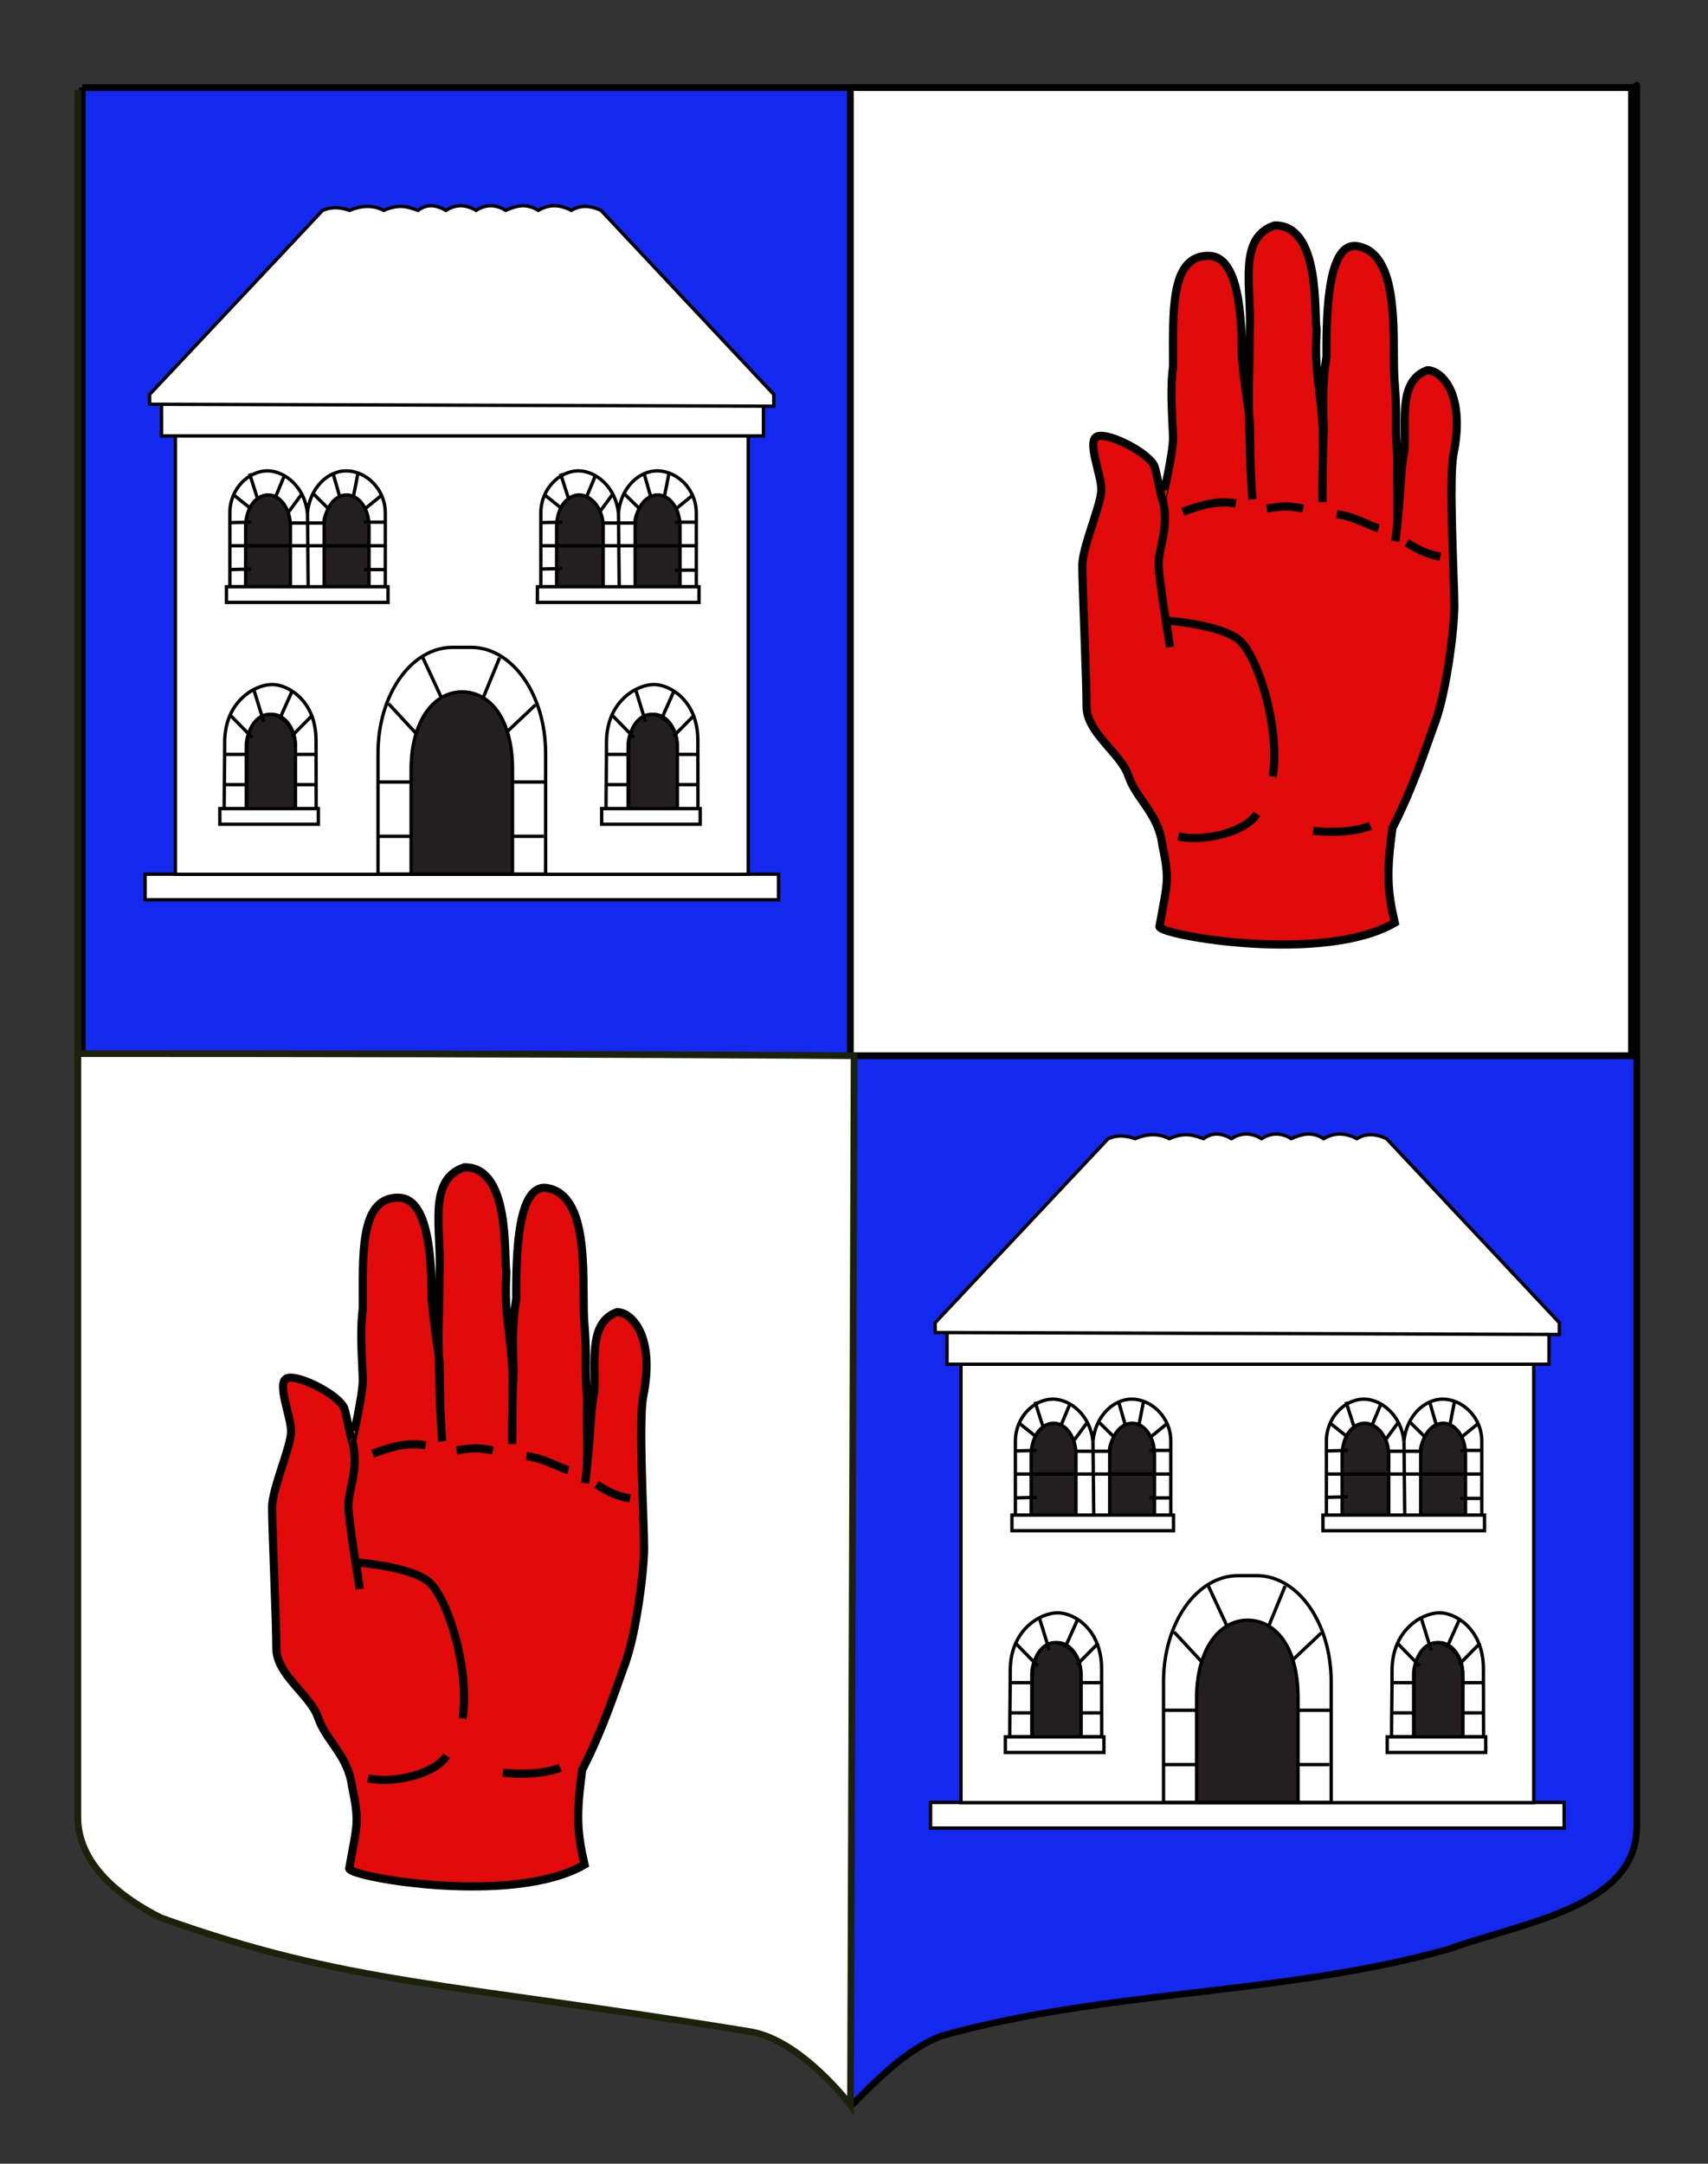
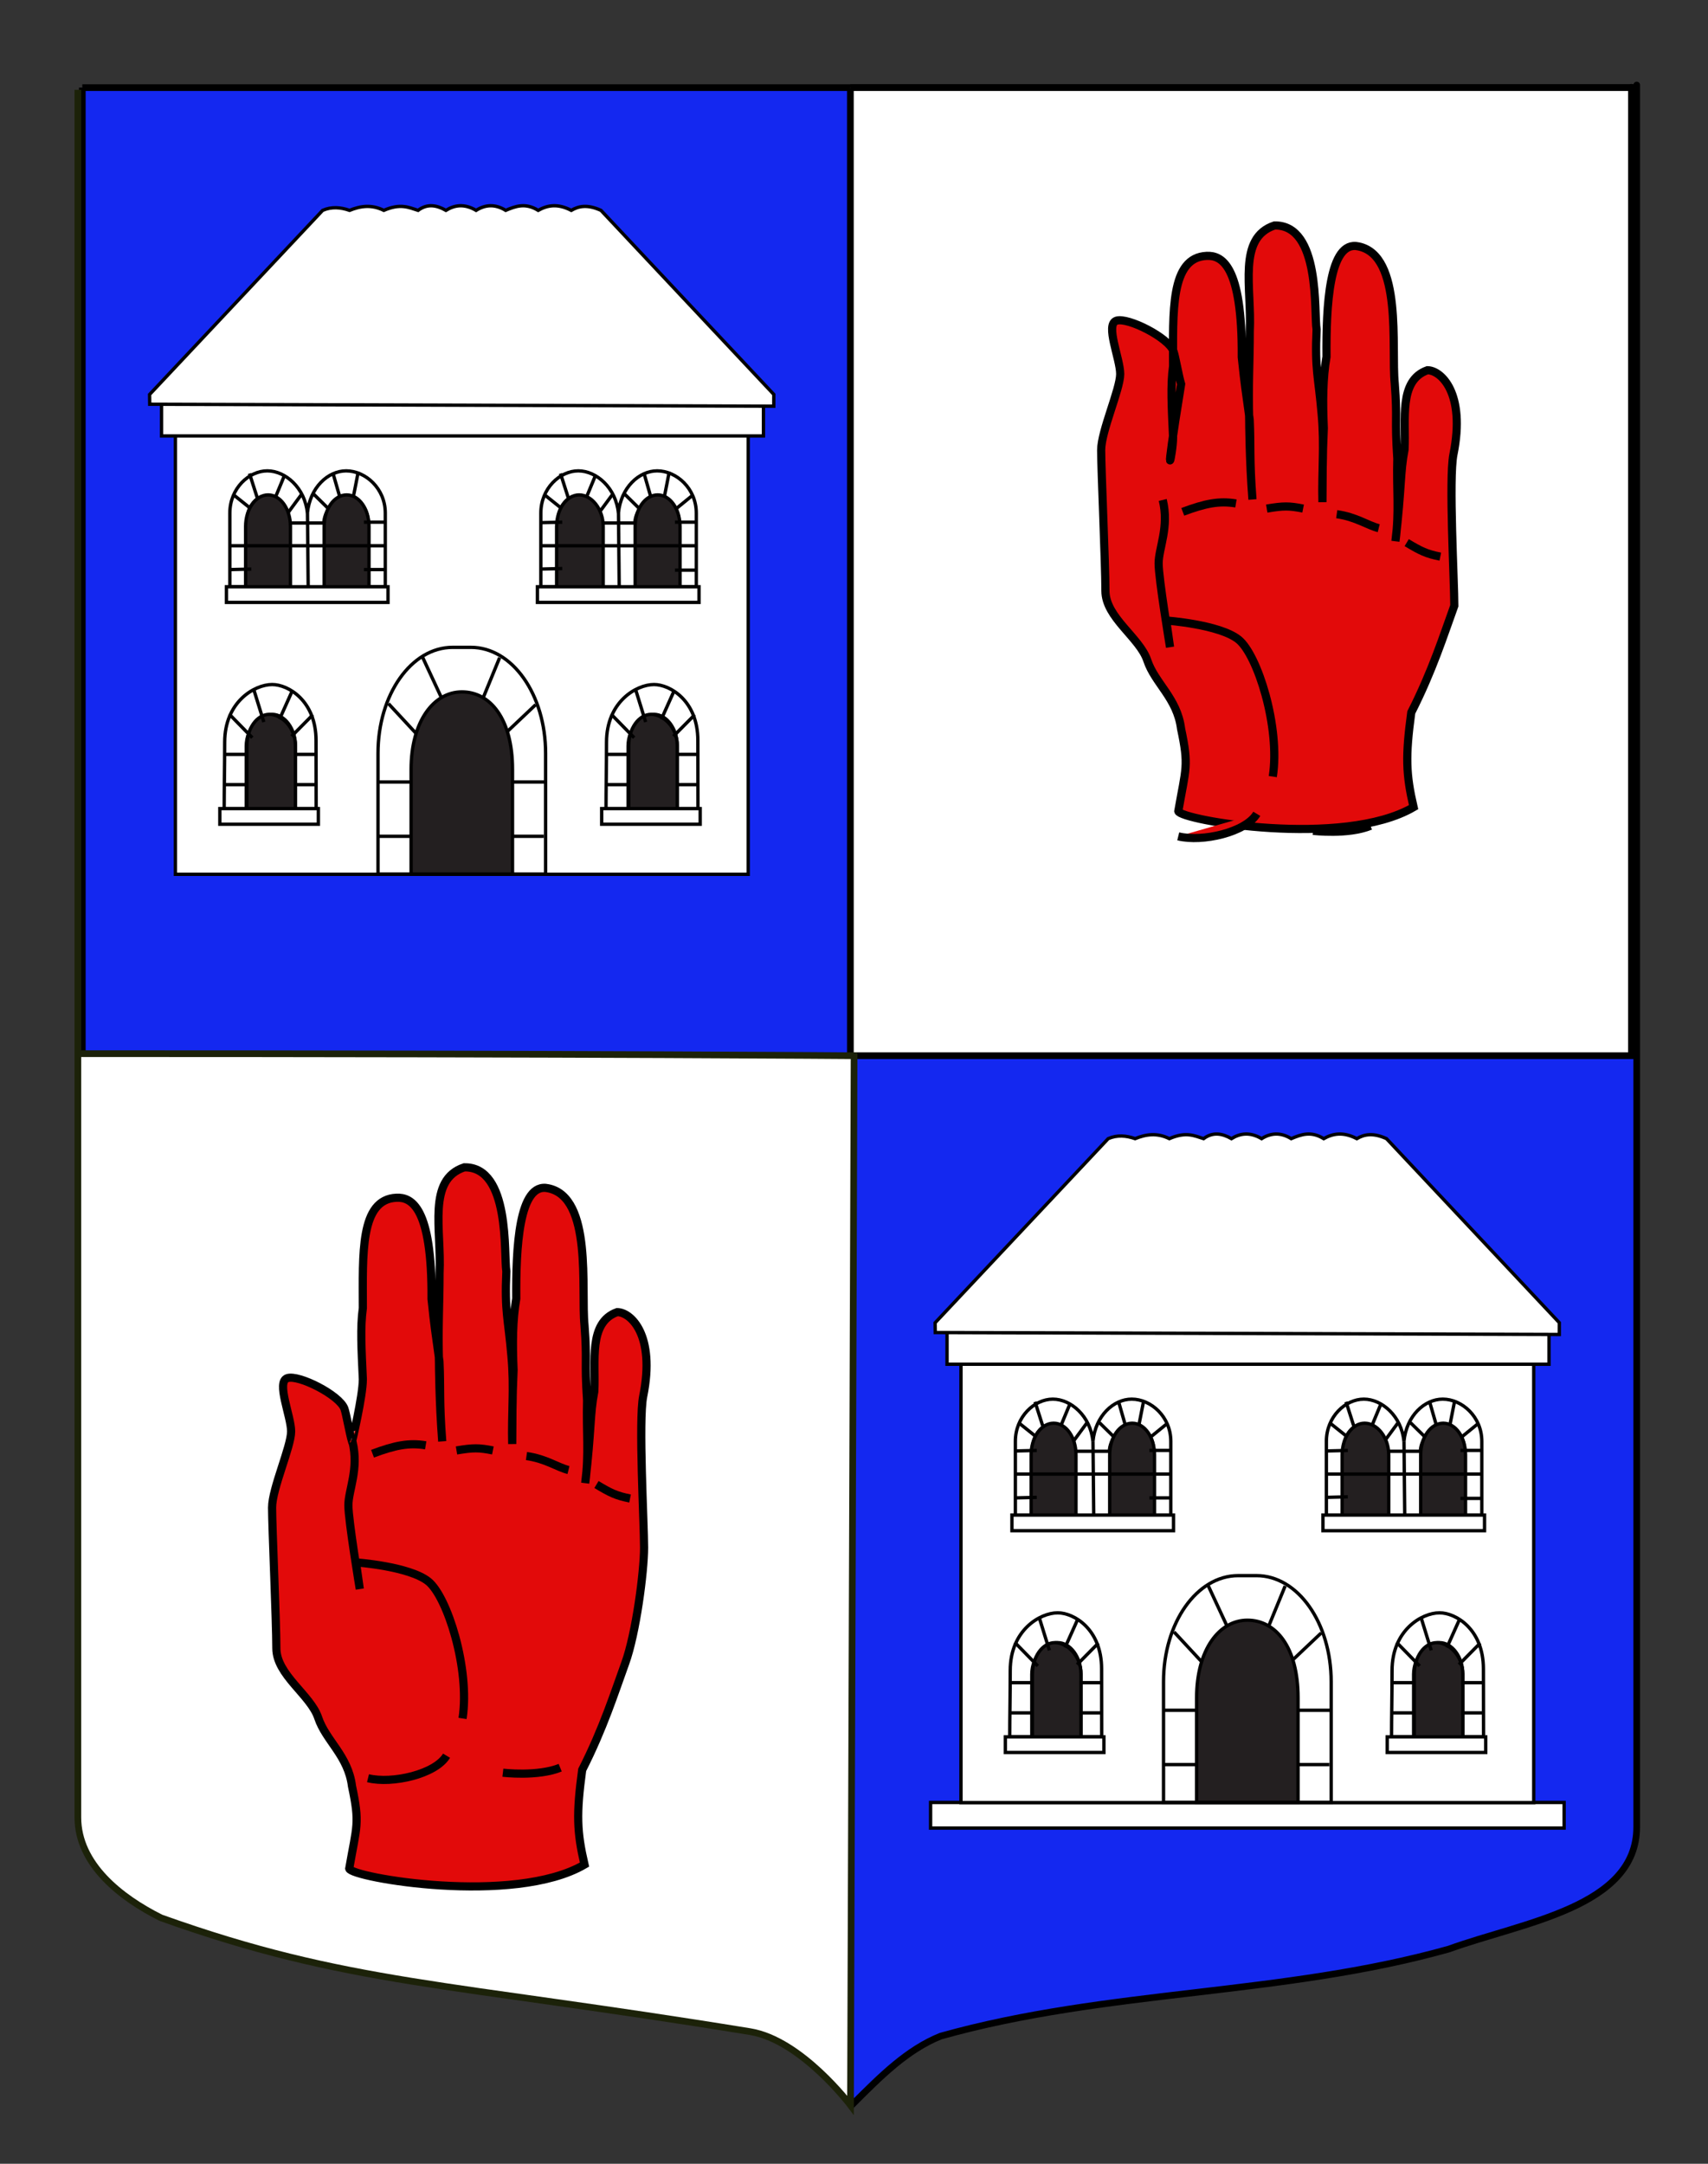
<svg xmlns="http://www.w3.org/2000/svg" xmlns:ns1="http://sodipodi.sourceforge.net/DTD/sodipodi-0.dtd" xmlns:ns2="http://www.inkscape.org/namespaces/inkscape" version="1.1" id="svg2" ns1:docname="Blason_Nassau-Siegen.svg" ns1:docbase="C:\Documents and Settings\Jimmy\Mes documents\H‚Äö√Ñ√∂‚àö√ë‚àö‚àÇ‚Äö√†√∂‚àö√´‚Äö√†√∂‚Äö√†√á‚Äö√Ñ√∂‚àö‚Ä†‚àö‚àÇ‚Äö√Ñ√∂‚àö√ë‚Äö√Ñ‚Ä†‚Äö√Ñ√∂‚àö‚Ä†‚àö‚àÇ‚Äö√Ñ√∂‚àö‚Ä†‚àö√°¬¨¬®¬¨¬Æ¬¨¬®¬¨√Ü¬¨¬®¬¨¬Æ¬¨¬®¬¨¬©raldique\R‚Äö√Ñ√∂‚àö√ë‚àö‚àÇ‚Äö√†√∂‚àö√´‚Äö√†√∂‚Äö√†√á‚Äö√Ñ√∂‚àö‚Ä†‚àö‚àÇ‚Äö√Ñ√∂‚àö√ë‚Äö√Ñ‚Ä†‚Äö√Ñ√∂‚àö‚Ä†‚àö‚àÇ‚Äö√Ñ√∂‚àö‚Ä†‚àö√°¬¨¬®¬¨¬Æ¬¨¬®¬¨√Ü¬¨¬®¬¨¬Æ¬¨¬®¬¨¬©alisations Perso" ns1:version="0.32" ns2:version="0.45+0.46pre0+devel" ns2:output_extension="org.inkscape.output.svg.inkscape" x="0px" y="0px" width="255.118px" height="323.15px" viewBox="0 0 255.118 323.15" enable-background="new 0 0 255.118 323.15" xml:space="preserve">
  <rect x="0" y="0" width="255.118" height="323.15" fill="#333333" stroke="none" />
  <path id="Fond_ecu" fill="#1428F0" stroke="#000000" stroke-width="0.996" d="M12.296,13.085c0,136.375,0,234.456-0.002,257.997  c0,7,6.401,12,12.39,15c27.961,10,57.918,10,87.875,17c5.992,2,10.984,6,14.979,11c3.993-4,7.987-8,12.979-10  c24.965-7,50.928-6,75.894-13c10.985-4,28.059-6.207,28.059-18.25c0-249.664,0-263.164,0-259.747  C166.583,13.085,90.186,13.085,12.296,13.085" />
  <path id="Quartier1_9_" fill="#FFFFFF" stroke="#000000" stroke-width="1.004" d="M127.018,13.086c0,136.688,0,144.578,0,144.578  h116.666c0,0,0-148.002,0-144.578C204.543,13.086,166.159,13.086,127.018,13.086" />
  <path id="Dextre" fill="#FFFFFF" stroke="#1C2209" d="M11.63,13.418c0,136.375,0,234.456,0,257.997c0,7,6.406,12,12.406,15  c28,10,42.547,9.601,88,17c7.663,1.248,15,11,15,11l0.537-156.749c0,0-37.943-0.309-115.943-0.309" />
  <g id="Maison_1_">
    <rect id="rect16685_1_" x="138.999" y="269.19" fill="#FFFFFF" stroke="#010101" stroke-width="0.5" width="94.627" height="3.824" />
    <rect id="rect16687_1_" x="143.536" y="196.959" fill="#FFFFFF" stroke="#010101" stroke-width="0.5" width="85.553" height="72.251" />
    <path id="path16717_1_" fill="#FFFFFF" stroke="#010101" stroke-width="0.5" d="M184.946,235.313   c-6.181,0-11.154,7.058-11.154,15.828v18.031h25.039v-18.031c0-8.77-4.974-15.828-11.154-15.828H184.946z" />
    <path id="path16719_1_" fill="#FFFFFF" stroke="#010101" stroke-width="0.5" d="M173.713,263.531h24.836" />
    <path id="path16721_1_" fill="#FFFFFF" stroke="#010101" stroke-width="0.5" d="M198.881,255.423h-25.168" />
    <path id="path16723_1_" fill="#FFFFFF" stroke="#010101" stroke-width="0.5" d="M175.36,243.724l5.496,5.927" />
    <path id="path16725_1_" fill="#FFFFFF" stroke="#010101" stroke-width="0.5" d="M180.417,236.708l3.847,8.265" />
    <path id="path16727_1_" fill="#FFFFFF" stroke="#010101" stroke-width="0.5" d="M191.958,236.863l-3.518,8.577" />
    <path id="path16729_1_" fill="#FFFFFF" stroke="#010101" stroke-width="0.5" d="M197.34,243.88l-5.604,5.306" />
    <g id="Toit_1_">
      <rect id="rect16689_1_" x="141.456" y="198.251" fill="#FFFFFF" stroke="#010101" stroke-width="0.5" width="89.912" height="5.492" />
      <path id="path16809_1_" fill="#FFFFFF" stroke="#010101" stroke-width="0.5" d="M165.526,170.052c1.34-0.581,2.682-0.463,4.023,0    c1.607-0.653,3.273-0.908,5.113,0c2.496-1.076,3.729-0.436,5.114,0c1.388-1.037,2.774-0.789,4.161,0    c1.3-0.801,2.747-1.029,4.508,0c1.365-0.855,2.823-0.978,4.42,0c1.463-0.614,2.939-1.181,4.854,0c1.36-0.76,2.893-1.064,4.942,0    c1.1-0.644,2.418-0.918,4.436,0l25.814,27.49l-0.004,1.756l-93.211-0.291l-0.021-1.455L165.526,170.052L165.526,170.052z" />
    </g>
    <path id="Porte_1_" fill="#231F20" stroke="#010101" stroke-width="0.5" d="M186.327,241.969c-4.203,0-7.59,4.376-7.59,11.579   v15.625h15.148v-15.625C193.885,245.947,190.527,241.969,186.327,241.969z" />
    <g id="Fenetres_haut_3_" transform="translate(0.688,0)">
      <g id="Fenetres_D_3_">
        <path id="path16783_7_" fill="#FFFFFF" stroke="#010101" stroke-width="0.5" d="M203.024,208.956     c-2.739,0-5.595,2.604-5.595,6.312v11.008h2.587c0-1.139-0.063-5.871-0.063-9.576c0-2.346,1.368-4.002,3.03-4.002     c1.492,0,3.32,2.191,3.32,4.045h5.174c0-1.854,1.913-4.045,3.403-4.045c1.464,0,3.211,1.613,3.211,3.917     c0,3.738-0.008,8.516-0.008,9.661h2.563v-11.008c0-3.708-2.974-6.312-5.841-6.312c-2.705,0-5.417,2.472-5.792,6.312     C208.653,211.48,205.726,208.956,203.024,208.956z" />
        <g id="g16785_7_" transform="translate(51.374,0)">
          <path id="path16787_7_" fill="#FFFFFF" stroke="#010101" stroke-width="0.5" d="M146.649,212.567l4.676,3.736" />
          <path id="path16789_7_" fill="#FFFFFF" stroke="#010101" stroke-width="0.5" d="M148.989,209.349l1.869,5.839" />
          <path id="path16791_11_" fill="#FFFFFF" stroke="#010101" stroke-width="0.5" d="M154.163,209.764l-3.218,7.756" />
          <path id="path16791_10_" fill="#FFFFFF" stroke="#010101" stroke-width="0.5" d="M157.65,215.266l0.115,11.624" />
          <path id="path16793_23_" fill="#FFFFFF" stroke="#010101" stroke-width="0.5" d="M156.769,212.464l-3.384,4.597" />
        </g>
        <g id="g16795_7_">
          <path id="path16797_7_" fill="#FFFFFF" stroke="#010101" stroke-width="0.5" d="M209.982,212.464l4.484,4.412" />
          <path id="path16799_3_" fill="#FFFFFF" stroke="#010101" stroke-width="0.5" d="M212.819,209.247l1.954,6.798" />
          <path id="path16801_3_" fill="#FFFFFF" stroke="#010101" stroke-width="0.5" d="M216.613,209.091l-1.265,6.436" />
          <path id="path16803_3_" fill="#FFFFFF" stroke="#010101" stroke-width="0.5" d="M219.949,212.724l-4.716,3.84" />
        </g>
        <path id="path16805_7_" fill="#231F20" stroke="#010101" stroke-width="0.5" d="M203.148,212.548     c-1.855,0-3.363,2.097-3.363,4.73v10.402h6.959v-10.402C206.744,214.644,205.005,212.548,203.148,212.548z" />
        <path id="path16807_3_" fill="#231F20" stroke="#010101" stroke-width="0.5" d="M214.88,212.548c-1.857,0-3.363,2.097-3.363,4.73     v10.402h6.699v-10.402C218.214,214.644,216.737,212.548,214.88,212.548z" />
        <rect x="196.917" y="226.266" fill="#FFFFFF" stroke="#010101" stroke-width="0.5" width="24.136" height="2.336" />
        <line fill="none" stroke="#010101" stroke-width="0.5" x1="197.525" y1="216.694" x2="200.63" y2="216.616" />
        <line fill="none" stroke="#010101" stroke-width="0.5" x1="217.457" y1="216.616" x2="220.637" y2="216.616" />
        <path fill="none" stroke="#010101" stroke-width="0.5" d="M220.637,223.206" />
        <path fill="none" stroke="#010101" stroke-width="0.5" d="M197.564,223.206" />
        <line fill="none" stroke="#010101" stroke-width="0.5" x1="197.564" y1="220.145" x2="220.6" y2="220.145" />
        <line fill="none" stroke="#010101" stroke-width="0.5" x1="197.525" y1="223.622" x2="200.63" y2="223.544" />
        <line fill="none" stroke="#010101" stroke-width="0.5" x1="217.457" y1="223.778" x2="220.637" y2="223.778" />
      </g>
    </g>
    <g id="Fenetres_haut_2_" transform="translate(0.688,0)">
      <g id="Fenetres_D_2_">
        <path id="path16783_6_" fill="#FFFFFF" stroke="#010101" stroke-width="0.5" d="M156.57,208.956     c-2.738,0-5.595,2.604-5.595,6.312v11.008h2.586c0-1.139-0.063-5.871-0.063-9.576c0-2.346,1.367-4.002,3.03-4.002     c1.492,0,3.32,2.191,3.32,4.045h5.174c0-1.854,1.912-4.045,3.403-4.045c1.465,0,3.212,1.613,3.212,3.917     c0,3.738-0.007,8.516-0.007,9.661h2.563v-11.008c0-3.708-2.975-6.312-5.841-6.312c-2.706,0-5.417,2.472-5.792,6.312     C162.199,211.48,159.272,208.956,156.57,208.956z" />
        <g id="g16785_6_" transform="translate(51.374,0)">
          <path id="path16787_6_" fill="#FFFFFF" stroke="#010101" stroke-width="0.5" d="M100.196,212.567l4.676,3.736" />
          <path id="path16789_6_" fill="#FFFFFF" stroke="#010101" stroke-width="0.5" d="M102.534,209.349l1.87,5.839" />
          <path id="path16791_9_" fill="#FFFFFF" stroke="#010101" stroke-width="0.5" d="M107.71,209.764l-3.22,7.756" />
          <path id="path16791_8_" fill="#FFFFFF" stroke="#010101" stroke-width="0.5" d="M111.196,215.266l0.115,11.624" />
          <path id="path16793_22_" fill="#FFFFFF" stroke="#010101" stroke-width="0.5" d="M110.314,212.464l-3.382,4.597" />
        </g>
        <g id="g16795_6_">
          <path id="path16797_6_" fill="#FFFFFF" stroke="#010101" stroke-width="0.5" d="M163.528,212.464l4.484,4.412" />
          <path id="path16799_2_" fill="#FFFFFF" stroke="#010101" stroke-width="0.5" d="M166.365,209.247l1.954,6.798" />
          <path id="path16801_2_" fill="#FFFFFF" stroke="#010101" stroke-width="0.5" d="M170.16,209.091l-1.266,6.436" />
          <path id="path16803_2_" fill="#FFFFFF" stroke="#010101" stroke-width="0.5" d="M173.494,212.724l-4.714,3.84" />
        </g>
        <path id="path16805_6_" fill="#231F20" stroke="#010101" stroke-width="0.5" d="M156.694,212.548     c-1.856,0-3.364,2.097-3.364,4.73v10.402h6.698v-10.402C160.029,214.644,158.55,212.548,156.694,212.548z" />
        <path id="path16807_2_" fill="#231F20" stroke="#010101" stroke-width="0.5" d="M168.425,212.548     c-1.855,0-3.362,2.097-3.362,4.73v10.402h6.697v-10.402C171.76,214.644,170.283,212.548,168.425,212.548z" />
        <rect x="150.462" y="226.266" fill="#FFFFFF" stroke="#010101" stroke-width="0.5" width="24.138" height="2.336" />
        <line fill="none" stroke="#010101" stroke-width="0.5" x1="151.071" y1="216.694" x2="154.175" y2="216.616" />
        <line fill="none" stroke="#010101" stroke-width="0.5" x1="171.001" y1="216.616" x2="174.184" y2="216.616" />
        <path fill="none" stroke="#010101" stroke-width="0.5" d="M174.184,223.206" />
        <path fill="none" stroke="#010101" stroke-width="0.5" d="M151.109,223.206" />
        <line fill="none" stroke="#010101" stroke-width="0.5" x1="151.109" y1="220.145" x2="174.145" y2="220.145" />
        <line fill="none" stroke="#010101" stroke-width="0.5" x1="171.001" y1="223.7" x2="174.184" y2="223.7" />
        <line fill="none" stroke="#010101" stroke-width="0.5" x1="151.071" y1="223.7" x2="154.175" y2="223.622" />
      </g>
    </g>
    <g id="Fenetre_bas_D_1_">
      <g id="g16795_5_">
        <path id="path16797_5_" fill="#FFFFFF" stroke="#010101" stroke-width="0.5" d="M221.232,244.258" />
      </g>
      <path id="path16783_5_" fill="#FFFFFF" stroke="#010101" stroke-width="0.5" d="M218.489,259.395l3.1-0.001    c0-2.989-0.019-6.642-0.019-10.171c0-5.916-4.129-8.355-6.552-8.355c-2.645,0-7.092,2.594-7.092,8.613    c0,3.592-0.076,7.041-0.076,9.913h3.299v-9.341c0-2.635,2.012-4.73,3.869-4.73c1.855,0,3.47,2.097,3.47,4.732L218.489,259.395    L218.489,259.395z" />
      <path id="path16805_5_" fill="#231F20" stroke="#010101" stroke-width="0.5" d="M214.603,245.323c-1.856,0-3.362,2.095-3.362,4.73    v10.402l7.25-0.103v-10.402C218.489,247.317,216.459,245.323,214.603,245.323z" />
      <g id="g16785_5_" transform="translate(51.374,0)">
        <path id="path16787_5_" fill="#FFFFFF" stroke="#010101" stroke-width="0.5" d="M157.228,245.28l3.449,3.527" />
        <path id="path16789_5_" fill="#FFFFFF" stroke="#010101" stroke-width="0.5" d="M160.906,241.647l1.495,4.828" />
        <path id="path16791_7_" fill="#FFFFFF" stroke="#010101" stroke-width="0.5" d="M166.58,241.958l-1.84,4.1" />
        <path id="path16793_21_" fill="#FFFFFF" stroke="#010101" stroke-width="0.5" d="M169.722,245.384l-3.182,3.217" />
        <path id="path16793_20_" fill="#FFFFFF" stroke="#010101" stroke-width="0.5" d="M170.125,251.3h-3.238" />
        <path id="path16793_19_" fill="#FFFFFF" stroke="#010101" stroke-width="0.5" d="M170.125,255.814h-3.238" />
        <path id="path16793_18_" fill="#FFFFFF" stroke="#010101" stroke-width="0.5" d="M159.662,251.3h-3.24" />
        <path id="path16793_17_" fill="#FFFFFF" stroke="#010101" stroke-width="0.5" d="M159.662,255.814h-3.24" />
      </g>
      <rect x="207.204" y="259.394" fill="#FFFFFF" stroke="#010101" stroke-width="0.5" width="14.715" height="2.335" />
    </g>
    <g id="Fenetre_bas_G_1_">
      <g id="g16795_4_">
        <path id="path16797_4_" fill="#FFFFFF" stroke="#010101" stroke-width="0.5" d="M164.2,244.258" />
      </g>
      <path id="path16783_4_" fill="#FFFFFF" stroke="#010101" stroke-width="0.5" d="M161.458,259.395l3.099-0.001    c0-2.989-0.017-6.642-0.017-10.171c0-5.916-4.129-8.355-6.554-8.355c-2.644,0-7.091,2.594-7.091,8.613    c0,3.592-0.077,7.041-0.077,9.913h3.3v-9.341c0-2.635,2.012-4.73,3.868-4.73s3.472,2.097,3.472,4.732V259.395z" />
      <path id="path16805_4_" fill="#231F20" stroke="#010101" stroke-width="0.5" d="M157.57,245.323c-1.856,0-3.362,2.095-3.362,4.73    v10.402l7.25-0.103v-10.402C161.458,247.317,159.427,245.323,157.57,245.323z" />
      <g id="g16785_4_" transform="translate(51.374,0)">
        <path id="path16787_4_" fill="#FFFFFF" stroke="#010101" stroke-width="0.5" d="M100.194,245.28l3.45,3.527" />
        <path id="path16789_4_" fill="#FFFFFF" stroke="#010101" stroke-width="0.5" d="M103.875,241.647l1.494,4.828" />
        <path id="path16791_6_" fill="#FFFFFF" stroke="#010101" stroke-width="0.5" d="M109.546,241.958l-1.84,4.1" />
        <path id="path16793_16_" fill="#FFFFFF" stroke="#010101" stroke-width="0.5" d="M112.69,245.384l-3.183,3.217" />
        <path id="path16793_15_" fill="#FFFFFF" stroke="#010101" stroke-width="0.5" d="M113.091,251.3h-3.238" />
        <path id="path16793_14_" fill="#FFFFFF" stroke="#010101" stroke-width="0.5" d="M113.091,255.814h-3.238" />
        <path id="path16793_13_" fill="#FFFFFF" stroke="#010101" stroke-width="0.5" d="M102.629,251.3H99.39" />
        <path id="path16793_12_" fill="#FFFFFF" stroke="#010101" stroke-width="0.5" d="M102.629,255.814H99.39" />
      </g>
      <rect x="150.17" y="259.394" fill="#FFFFFF" stroke="#010101" stroke-width="0.5" width="14.717" height="2.335" />
    </g>
  </g>
  <g id="Maison">
-     <rect id="rect16685" x="21.666" y="130.555" fill="#FFFFFF" stroke="#010101" stroke-width="0.5" width="94.626" height="3.824" />
    <rect id="rect16687" x="26.202" y="58.323" fill="#FFFFFF" stroke="#010101" stroke-width="0.5" width="85.553" height="72.251" />
    <path id="path16717" fill="#FFFFFF" stroke="#010101" stroke-width="0.5" d="M67.613,96.678c-6.181,0-11.154,7.057-11.154,15.828   v18.03h25.038v-18.03c0-8.77-4.973-15.828-11.154-15.828H67.613z" />
    <path id="path16719" fill="#FFFFFF" stroke="#010101" stroke-width="0.5" d="M56.38,124.896h24.837" />
    <path id="path16721" fill="#FFFFFF" stroke="#010101" stroke-width="0.5" d="M81.548,116.787H56.38" />
    <path id="path16723" fill="#FFFFFF" stroke="#010101" stroke-width="0.5" d="M58.027,105.089l5.496,5.927" />
    <path id="path16725" fill="#FFFFFF" stroke="#010101" stroke-width="0.5" d="M63.084,98.073l3.846,8.265" />
    <path id="path16727" fill="#FFFFFF" stroke="#010101" stroke-width="0.5" d="M74.625,98.228l-3.518,8.578" />
    <path id="path16729" fill="#FFFFFF" stroke="#010101" stroke-width="0.5" d="M80.008,105.245l-5.605,5.305" />
    <g id="Toit">
      <rect id="rect16689" x="24.122" y="59.616" fill="#FFFFFF" stroke="#010101" stroke-width="0.5" width="89.913" height="5.491" />
      <path id="path16809" fill="#FFFFFF" stroke="#010101" stroke-width="0.5" d="M48.193,31.417c1.339-0.582,2.681-0.464,4.023,0    c1.607-0.654,3.274-0.909,5.113,0c2.497-1.077,3.73-0.436,5.115,0c1.387-1.038,2.774-0.789,4.161,0c1.3-0.801,2.747-1.029,4.508,0    c1.365-0.856,2.823-0.978,4.42,0c1.463-0.615,2.939-1.181,4.854,0c1.361-0.76,2.893-1.065,4.942,0c1.1-0.644,2.418-0.918,4.436,0    l25.815,27.49l-0.005,1.755l-93.21-0.291l-0.022-1.454L48.193,31.417L48.193,31.417z" />
    </g>
    <path id="Porte" fill="#231F20" stroke="#010101" stroke-width="0.5" d="M68.993,103.333c-4.202,0-7.589,4.376-7.589,11.58v15.624   h15.148v-15.624C76.552,107.312,73.194,103.333,68.993,103.333z" />
    <g id="Fenetres_haut" transform="translate(0.688,0)">
      <g id="Fenetres_D">
        <path id="path16783" fill="#FFFFFF" stroke="#010101" stroke-width="0.5" d="M85.691,70.321c-2.739,0-5.595,2.603-5.595,6.312     V87.64h2.587c0-1.139-0.063-5.871-0.063-9.576c0-2.346,1.368-4.002,3.03-4.002c1.492,0,3.32,2.192,3.32,4.046h5.174     c0-1.854,1.913-4.046,3.404-4.046c1.463,0,3.21,1.614,3.21,3.917c0,3.738-0.008,8.516-0.008,9.662h2.564V76.633     c0-3.708-2.974-6.312-5.841-6.312c-2.705,0-5.417,2.471-5.792,6.312C91.32,72.845,88.393,70.321,85.691,70.321z" />
        <g id="g16785" transform="translate(51.374,0)">
          <path id="path16787" fill="#FFFFFF" stroke="#010101" stroke-width="0.5" d="M29.316,73.932l4.676,3.736" />
          <path id="path16789" fill="#FFFFFF" stroke="#010101" stroke-width="0.5" d="M31.656,70.714l1.869,5.838" />
          <path id="path16791" fill="#FFFFFF" stroke="#010101" stroke-width="0.5" d="M36.83,71.13l-3.218,7.755" />
          <path id="path16791_3_" fill="#FFFFFF" stroke="#010101" stroke-width="0.5" d="M40.317,76.632l0.115,11.624" />
          <path id="path16793" fill="#FFFFFF" stroke="#010101" stroke-width="0.5" d="M39.436,73.829l-3.383,4.596" />
        </g>
        <g id="g16795">
          <path id="path16797" fill="#FFFFFF" stroke="#010101" stroke-width="0.5" d="M92.649,73.829l4.485,4.411" />
          <path id="path16799" fill="#FFFFFF" stroke="#010101" stroke-width="0.5" d="M95.486,70.612l1.954,6.797" />
          <path id="path16801" fill="#FFFFFF" stroke="#010101" stroke-width="0.5" d="M99.28,70.456l-1.265,6.435" />
          <path id="path16803" fill="#FFFFFF" stroke="#010101" stroke-width="0.5" d="M102.615,74.089l-4.715,3.84" />
        </g>
        <path id="path16805" fill="#231F20" stroke="#010101" stroke-width="0.5" d="M85.815,73.912c-1.855,0-3.363,2.097-3.363,4.731     v10.402h6.959V78.643C89.411,76.009,87.673,73.912,85.815,73.912z" />
        <path id="path16807" fill="#231F20" stroke="#010101" stroke-width="0.5" d="M97.547,73.912c-1.857,0-3.363,2.097-3.363,4.731     v10.402h6.699V78.643C100.882,76.009,99.404,73.912,97.547,73.912z" />
        <rect x="79.585" y="87.632" fill="#FFFFFF" stroke="#010101" stroke-width="0.5" width="24.135" height="2.336" />
        <line fill="none" stroke="#010101" stroke-width="0.5" x1="80.192" y1="78.059" x2="83.297" y2="77.981" />
        <line fill="none" stroke="#010101" stroke-width="0.5" x1="100.124" y1="77.981" x2="103.304" y2="77.981" />
        <path fill="none" stroke="#010101" stroke-width="0.5" d="M103.304,84.571" />
        <path fill="none" stroke="#010101" stroke-width="0.5" d="M80.231,84.571" />
        <line fill="none" stroke="#010101" stroke-width="0.5" x1="80.231" y1="81.51" x2="103.267" y2="81.51" />
        <line fill="none" stroke="#010101" stroke-width="0.5" x1="80.192" y1="84.986" x2="83.297" y2="84.909" />
        <line fill="none" stroke="#010101" stroke-width="0.5" x1="100.124" y1="85.142" x2="103.304" y2="85.142" />
      </g>
    </g>
    <g id="Fenetres_haut_1_" transform="translate(0.688,0)">
      <g id="Fenetres_D_1_">
        <path id="path16783_2_" fill="#FFFFFF" stroke="#010101" stroke-width="0.5" d="M39.237,70.321c-2.739,0-5.595,2.603-5.595,6.312     V87.64h2.586c0-1.139-0.064-5.871-0.064-9.576c0-2.346,1.368-4.002,3.031-4.002c1.492,0,3.32,2.192,3.32,4.046h5.174     c0-1.854,1.912-4.046,3.404-4.046c1.464,0,3.211,1.614,3.211,3.917c0,3.738-0.007,8.516-0.007,9.662h2.564V76.633     c0-3.708-2.975-6.312-5.841-6.312c-2.706,0-5.417,2.471-5.792,6.312C44.866,72.845,41.939,70.321,39.237,70.321z" />
        <g id="g16785_3_" transform="translate(51.374,0)">
          <path id="path16787_3_" fill="#FFFFFF" stroke="#010101" stroke-width="0.5" d="M-17.137,73.932l4.676,3.736" />
          <path id="path16789_3_" fill="#FFFFFF" stroke="#010101" stroke-width="0.5" d="M-14.799,70.714l1.87,5.838" />
          <path id="path16791_5_" fill="#FFFFFF" stroke="#010101" stroke-width="0.5" d="M-9.624,71.13l-3.219,7.755" />
          <path id="path16791_4_" fill="#FFFFFF" stroke="#010101" stroke-width="0.5" d="M-6.137,76.632l0.115,11.624" />
          <path id="path16793_11_" fill="#FFFFFF" stroke="#010101" stroke-width="0.5" d="M-7.019,73.829l-3.382,4.596" />
        </g>
        <g id="g16795_3_">
          <path id="path16797_3_" fill="#FFFFFF" stroke="#010101" stroke-width="0.5" d="M46.195,73.829l4.484,4.411" />
          <path id="path16799_1_" fill="#FFFFFF" stroke="#010101" stroke-width="0.5" d="M49.031,70.612l1.955,6.797" />
          <path id="path16801_1_" fill="#FFFFFF" stroke="#010101" stroke-width="0.5" d="M52.826,70.456l-1.265,6.435" />
-           <path id="path16803_1_" fill="#FFFFFF" stroke="#010101" stroke-width="0.5" d="M56.161,74.089l-4.714,3.84" />
        </g>
        <path id="path16805_3_" fill="#231F20" stroke="#010101" stroke-width="0.5" d="M39.361,73.912c-1.857,0-3.364,2.097-3.364,4.731     v10.402h6.698V78.643C42.696,76.009,41.218,73.912,39.361,73.912z" />
        <path id="path16807_1_" fill="#231F20" stroke="#010101" stroke-width="0.5" d="M51.093,73.912c-1.856,0-3.363,2.097-3.363,4.731     v10.402h6.697V78.643C54.427,76.009,52.95,73.912,51.093,73.912z" />
        <rect x="33.13" y="87.632" fill="#FFFFFF" stroke="#010101" stroke-width="0.5" width="24.137" height="2.336" />
-         <line fill="none" stroke="#010101" stroke-width="0.5" x1="33.738" y1="78.059" x2="36.843" y2="77.981" />
        <line fill="none" stroke="#010101" stroke-width="0.5" x1="53.669" y1="77.981" x2="56.851" y2="77.981" />
        <path fill="none" stroke="#010101" stroke-width="0.5" d="M56.851,84.571" />
        <path fill="none" stroke="#010101" stroke-width="0.5" d="M33.776,84.571" />
        <line fill="none" stroke="#010101" stroke-width="0.5" x1="33.776" y1="81.51" x2="56.812" y2="81.51" />
        <line fill="none" stroke="#010101" stroke-width="0.5" x1="53.669" y1="85.064" x2="56.851" y2="85.064" />
        <line fill="none" stroke="#010101" stroke-width="0.5" x1="33.738" y1="85.064" x2="36.843" y2="84.986" />
      </g>
    </g>
    <g id="Fenetre_bas_D">
      <g id="g16795_1_">
        <path id="path16797_2_" fill="#FFFFFF" stroke="#010101" stroke-width="0.5" d="M103.899,105.622" />
      </g>
      <path id="path16783_3_" fill="#FFFFFF" stroke="#010101" stroke-width="0.5" d="M101.156,120.76l3.099-0.001    c0-2.989-0.018-6.641-0.018-10.171c0-5.916-4.129-8.356-6.552-8.356c-2.644,0-7.092,2.595-7.092,8.614    c0,3.592-0.076,7.041-0.076,9.913h3.299v-9.34c0-2.635,2.012-4.73,3.869-4.73c1.856,0,3.47,2.096,3.47,4.731L101.156,120.76    L101.156,120.76z" />
      <path id="path16805_1_" fill="#231F20" stroke="#010101" stroke-width="0.5" d="M97.27,106.687c-1.856,0-3.363,2.095-3.363,4.73    v10.403l7.25-0.103v-10.402C101.156,108.681,99.127,106.687,97.27,106.687z" />
      <g id="g16785_1_" transform="translate(51.374,0)">
        <path id="path16787_1_" fill="#FFFFFF" stroke="#010101" stroke-width="0.5" d="M39.895,106.645l3.449,3.527" />
        <path id="path16789_1_" fill="#FFFFFF" stroke="#010101" stroke-width="0.5" d="M43.573,103.012l1.495,4.828" />
        <path id="path16791_1_" fill="#FFFFFF" stroke="#010101" stroke-width="0.5" d="M49.246,103.323l-1.839,4.1" />
        <path id="path16793_1_" fill="#FFFFFF" stroke="#010101" stroke-width="0.5" d="M52.389,106.748l-3.182,3.216" />
        <path id="path16793_2_" fill="#FFFFFF" stroke="#010101" stroke-width="0.5" d="M52.792,112.664h-3.239" />
        <path id="path16793_3_" fill="#FFFFFF" stroke="#010101" stroke-width="0.5" d="M52.792,117.179h-3.239" />
        <path id="path16793_5_" fill="#FFFFFF" stroke="#010101" stroke-width="0.5" d="M42.328,112.664h-3.239" />
        <path id="path16793_4_" fill="#FFFFFF" stroke="#010101" stroke-width="0.5" d="M42.328,117.179h-3.239" />
      </g>
      <rect x="89.87" y="120.759" fill="#FFFFFF" stroke="#010101" stroke-width="0.5" width="14.716" height="2.335" />
    </g>
    <g id="Fenetre_bas_G">
      <g id="g16795_2_">
        <path id="path16797_1_" fill="#FFFFFF" stroke="#010101" stroke-width="0.5" d="M46.867,105.622" />
      </g>
      <path id="path16783_1_" fill="#FFFFFF" stroke="#010101" stroke-width="0.5" d="M44.124,120.76l3.099-0.001    c0-2.989-0.017-6.641-0.017-10.171c0-5.916-4.128-8.356-6.553-8.356c-2.643,0-7.091,2.595-7.091,8.614    c0,3.592-0.077,7.041-0.077,9.913h3.3v-9.34c0-2.635,2.011-4.73,3.868-4.73c1.856,0,3.471,2.096,3.471,4.731V120.76z" />
      <path id="path16805_2_" fill="#231F20" stroke="#010101" stroke-width="0.5" d="M40.237,106.687c-1.856,0-3.363,2.095-3.363,4.73    v10.403l7.25-0.103v-10.402C44.124,108.681,42.094,106.687,40.237,106.687z" />
      <g id="g16785_2_" transform="translate(51.374,0)">
        <path id="path16787_2_" fill="#FFFFFF" stroke="#010101" stroke-width="0.5" d="M-17.139,106.645l3.45,3.527" />
        <path id="path16789_2_" fill="#FFFFFF" stroke="#010101" stroke-width="0.5" d="M-13.459,103.012l1.495,4.828" />
        <path id="path16791_2_" fill="#FFFFFF" stroke="#010101" stroke-width="0.5" d="M-7.787,103.323l-1.839,4.1" />
        <path id="path16793_10_" fill="#FFFFFF" stroke="#010101" stroke-width="0.5" d="M-4.643,106.748l-3.182,3.216" />
        <path id="path16793_9_" fill="#FFFFFF" stroke="#010101" stroke-width="0.5" d="M-4.241,112.664H-7.48" />
        <path id="path16793_8_" fill="#FFFFFF" stroke="#010101" stroke-width="0.5" d="M-4.241,117.179H-7.48" />
        <path id="path16793_7_" fill="#FFFFFF" stroke="#010101" stroke-width="0.5" d="M-14.704,112.664h-3.239" />
        <path id="path16793_6_" fill="#FFFFFF" stroke="#010101" stroke-width="0.5" d="M-14.704,117.179h-3.239" />
      </g>
      <rect x="32.837" y="120.759" fill="#FFFFFF" stroke="#010101" stroke-width="0.5" width="14.717" height="2.335" />
    </g>
  </g>
  <g id="g3657" transform="matrix(1.22,0,0,1.22,-43.003,-4.454)">
-     <path id="path8616" fill="#E20A0A" stroke="#000000" d="M178.871,57.186c-0.167-3.664-0.329-6.318,0-8.705   c0-6.589-0.373-13.313,4.118-13.508c1.808-0.079,4.367,1.102,4.291,12.393c0.396,3.768,0.432,3.684,0.97,7.644   c0.156,3.318-0.042,4.804,0.339,9.786c-0.378-4.835-0.397-9.642-0.397-9.642c-0.135-4.406,0.069-6.991,0.069-10.958   c0.264-5.313-1.54-11.43,3.029-12.945c5.664-0.097,4.822,10.759,5.15,12.735c-0.226,4.996,0.224,5.723,0.62,10.344   c0.368,3.995-0.006,7.109,0.098,10.787c0.026-3.554-0.005-5.237,0.165-9.061c-0.139-3.216-0.125-6.111,0.33-8.731   c-0.05-6.098,0.294-14.327,3.92-13.509c5.445,1.112,3.993,12.368,4.435,16.77c0.352,4.568-0.024,4.05,0.319,9.219   c-0.108,3.901,0.262,6.406-0.234,10.105c0.783-6.719,0.56-8.349,1.114-11.218c0.199-3.66-0.757-8.448,2.801-9.719   c1.648,0,4.708,2.765,3.186,10.309c-0.588,2.926,0.109,15.554,0.109,18.521c0,2.965-0.989,10.522-2.307,14.144   c-1.318,3.626-2.674,7.947-5.271,13.064c-0.73,5.399-0.647,7.579,0.283,11.594c-8.639,5.051-28.555,1.591-28.806,0.492   c0.927-5.318,1.311-5.503,0.339-10.092c-0.464-3.728-3.204-5.571-4.136-8.368c-0.932-2.796-5.126-5.254-5.126-8.517   c0-3.262-0.522-14.891-0.522-17.22c0-2.331,2.331-7.455,2.331-9.32c0-1.863-1.865-6.057-0.468-6.523   c1.398-0.466,6.39,2.072,6.989,3.728c0.235,0.652,0.65,3.108,0.938,4.029C177.55,64.817,178.873,59.254,178.871,57.186z" />
+     <path id="path8616" fill="#E20A0A" stroke="#000000" d="M178.871,57.186c-0.167-3.664-0.329-6.318,0-8.705   c0-6.589-0.373-13.313,4.118-13.508c1.808-0.079,4.367,1.102,4.291,12.393c0.396,3.768,0.432,3.684,0.97,7.644   c0.156,3.318-0.042,4.804,0.339,9.786c-0.378-4.835-0.397-9.642-0.397-9.642c-0.135-4.406,0.069-6.991,0.069-10.958   c0.264-5.313-1.54-11.43,3.029-12.945c5.664-0.097,4.822,10.759,5.15,12.735c-0.226,4.996,0.224,5.723,0.62,10.344   c0.368,3.995-0.006,7.109,0.098,10.787c0.026-3.554-0.005-5.237,0.165-9.061c-0.139-3.216-0.125-6.111,0.33-8.731   c-0.05-6.098,0.294-14.327,3.92-13.509c5.445,1.112,3.993,12.368,4.435,16.77c0.352,4.568-0.024,4.05,0.319,9.219   c-0.108,3.901,0.262,6.406-0.234,10.105c0.783-6.719,0.56-8.349,1.114-11.218c0.199-3.66-0.757-8.448,2.801-9.719   c1.648,0,4.708,2.765,3.186,10.309c-0.588,2.926,0.109,15.554,0.109,18.521c-1.318,3.626-2.674,7.947-5.271,13.064c-0.73,5.399-0.647,7.579,0.283,11.594c-8.639,5.051-28.555,1.591-28.806,0.492   c0.927-5.318,1.311-5.503,0.339-10.092c-0.464-3.728-3.204-5.571-4.136-8.368c-0.932-2.796-5.126-5.254-5.126-8.517   c0-3.262-0.522-14.891-0.522-17.22c0-2.331,2.331-7.455,2.331-9.32c0-1.863-1.865-6.057-0.468-6.523   c1.398-0.466,6.39,2.072,6.989,3.728c0.235,0.652,0.65,3.108,0.938,4.029C177.55,64.817,178.873,59.254,178.871,57.186z" />
    <path id="path8618" fill="#E20A0A" stroke="#000000" d="M203.034,104.743c-2.764,1.125-7.017,0.615-7.017,0.615" />
    <path id="path8620" fill="#E20A0A" stroke="#000000" d="M189.119,103.275c-1.367,2.278-6.668,3.481-9.617,2.757" />
    <path id="path8644" fill="#E20A0A" stroke="#000000" d="M186.568,65.28c-2.056-0.343-3.77,0-6.511,1.029" />
    <path id="path8646" fill="#E20A0A" stroke="#000000" d="M194.792,65.908c-1.713-0.343-2.397-0.343-4.455,0" />
    <path id="path8648" fill="#E20A0A" stroke="#000000" d="M204.047,68.306c-1.371-0.342-2.743-1.371-5.142-1.712" />
    <path id="path8650" fill="#E20A0A" stroke="#000000" d="M211.587,71.791c-1.714-0.342-2.399-0.685-4.114-1.713" />
    <path id="path8681" fill="#E20A0A" stroke="#000000" d="M191.078,98.716c0.931-6.057-1.865-14.911-4.194-16.774   c-2.33-1.865-8.852-2.33-8.852-2.33l0.466,3.262c0,0-1.397-8.386-1.397-10.252c0-1.864,1.314-4.413,0.504-7.77" />
  </g>
  <g id="g3657_1_" transform="matrix(1.22,0,0,1.22,-43.003,-4.454)">
    <path id="path8616_1_" fill="#E20A0A" stroke="#000000" d="M79.672,172.484c-0.166-3.664-0.329-6.318,0-8.704   c0-6.589-0.373-13.313,4.118-13.509c1.808-0.079,4.367,1.102,4.292,12.394c0.395,3.766,0.432,3.684,0.97,7.643   c0.156,3.319-0.042,4.804,0.34,9.787c-0.379-4.836-0.398-9.643-0.398-9.643c-0.135-4.407,0.069-6.991,0.069-10.958   c0.264-5.314-1.54-11.43,3.029-12.945c5.664-0.098,4.822,10.759,5.15,12.735c-0.225,4.997,0.224,5.723,0.62,10.344   c0.368,3.995-0.006,7.109,0.098,10.788c0.026-3.554-0.005-5.238,0.165-9.061c-0.14-3.217-0.125-6.112,0.329-8.731   c-0.049-6.099,0.294-14.327,3.92-13.508c5.445,1.112,3.994,12.368,4.436,16.77c0.352,4.57-0.025,4.051,0.318,9.219   c-0.108,3.901,0.262,6.406-0.233,10.105c0.782-6.72,0.56-8.35,1.113-11.218c0.199-3.66-0.756-8.448,2.801-9.719   c1.648,0,4.709,2.765,3.186,10.309c-0.589,2.926,0.109,15.553,0.109,18.52c0,2.965-0.989,10.522-2.307,14.145   c-1.318,3.626-2.674,7.947-5.271,13.063c-0.73,5.399-0.647,7.579,0.283,11.595c-8.639,5.051-28.555,1.591-28.806,0.491   c0.928-5.318,1.311-5.503,0.34-10.091c-0.464-3.728-3.204-5.572-4.136-8.368c-0.932-2.796-5.126-5.255-5.126-8.517   c0-3.262-0.522-14.891-0.522-17.22c0-2.33,2.331-7.454,2.331-9.32c0-1.863-1.865-6.057-0.468-6.523   c1.397-0.466,6.39,2.072,6.989,3.728c0.235,0.652,0.65,3.108,0.938,4.03C78.351,180.115,79.674,174.552,79.672,172.484z" />
    <path id="path8618_1_" fill="#E20A0A" stroke="#000000" d="M103.834,220.041c-2.763,1.125-7.017,0.615-7.017,0.615" />
    <path id="path8620_1_" fill="#E20A0A" stroke="#000000" d="M89.92,218.573c-1.367,2.279-6.667,3.481-9.617,2.757" />
    <path id="path8644_1_" fill="#E20A0A" stroke="#000000" d="M87.369,180.578c-2.056-0.343-3.77,0-6.511,1.029" />
    <path id="path8646_1_" fill="#E20A0A" stroke="#000000" d="M95.593,181.206c-1.713-0.343-2.397-0.343-4.455,0" />
    <path id="path8648_1_" fill="#E20A0A" stroke="#000000" d="M104.848,183.604c-1.371-0.342-2.743-1.371-5.142-1.713" />
    <path id="path8650_1_" fill="#E20A0A" stroke="#000000" d="M112.388,187.09c-1.714-0.343-2.399-0.685-4.113-1.713" />
    <path id="path8681_1_" fill="#E20A0A" stroke="#000000" d="M91.879,214.014c0.931-6.057-1.865-14.91-4.194-16.774   c-2.33-1.865-8.853-2.33-8.853-2.33l0.466,3.262c0,0-1.397-8.386-1.397-10.253c0-1.864,1.314-4.413,0.504-7.77" />
  </g>
</svg>